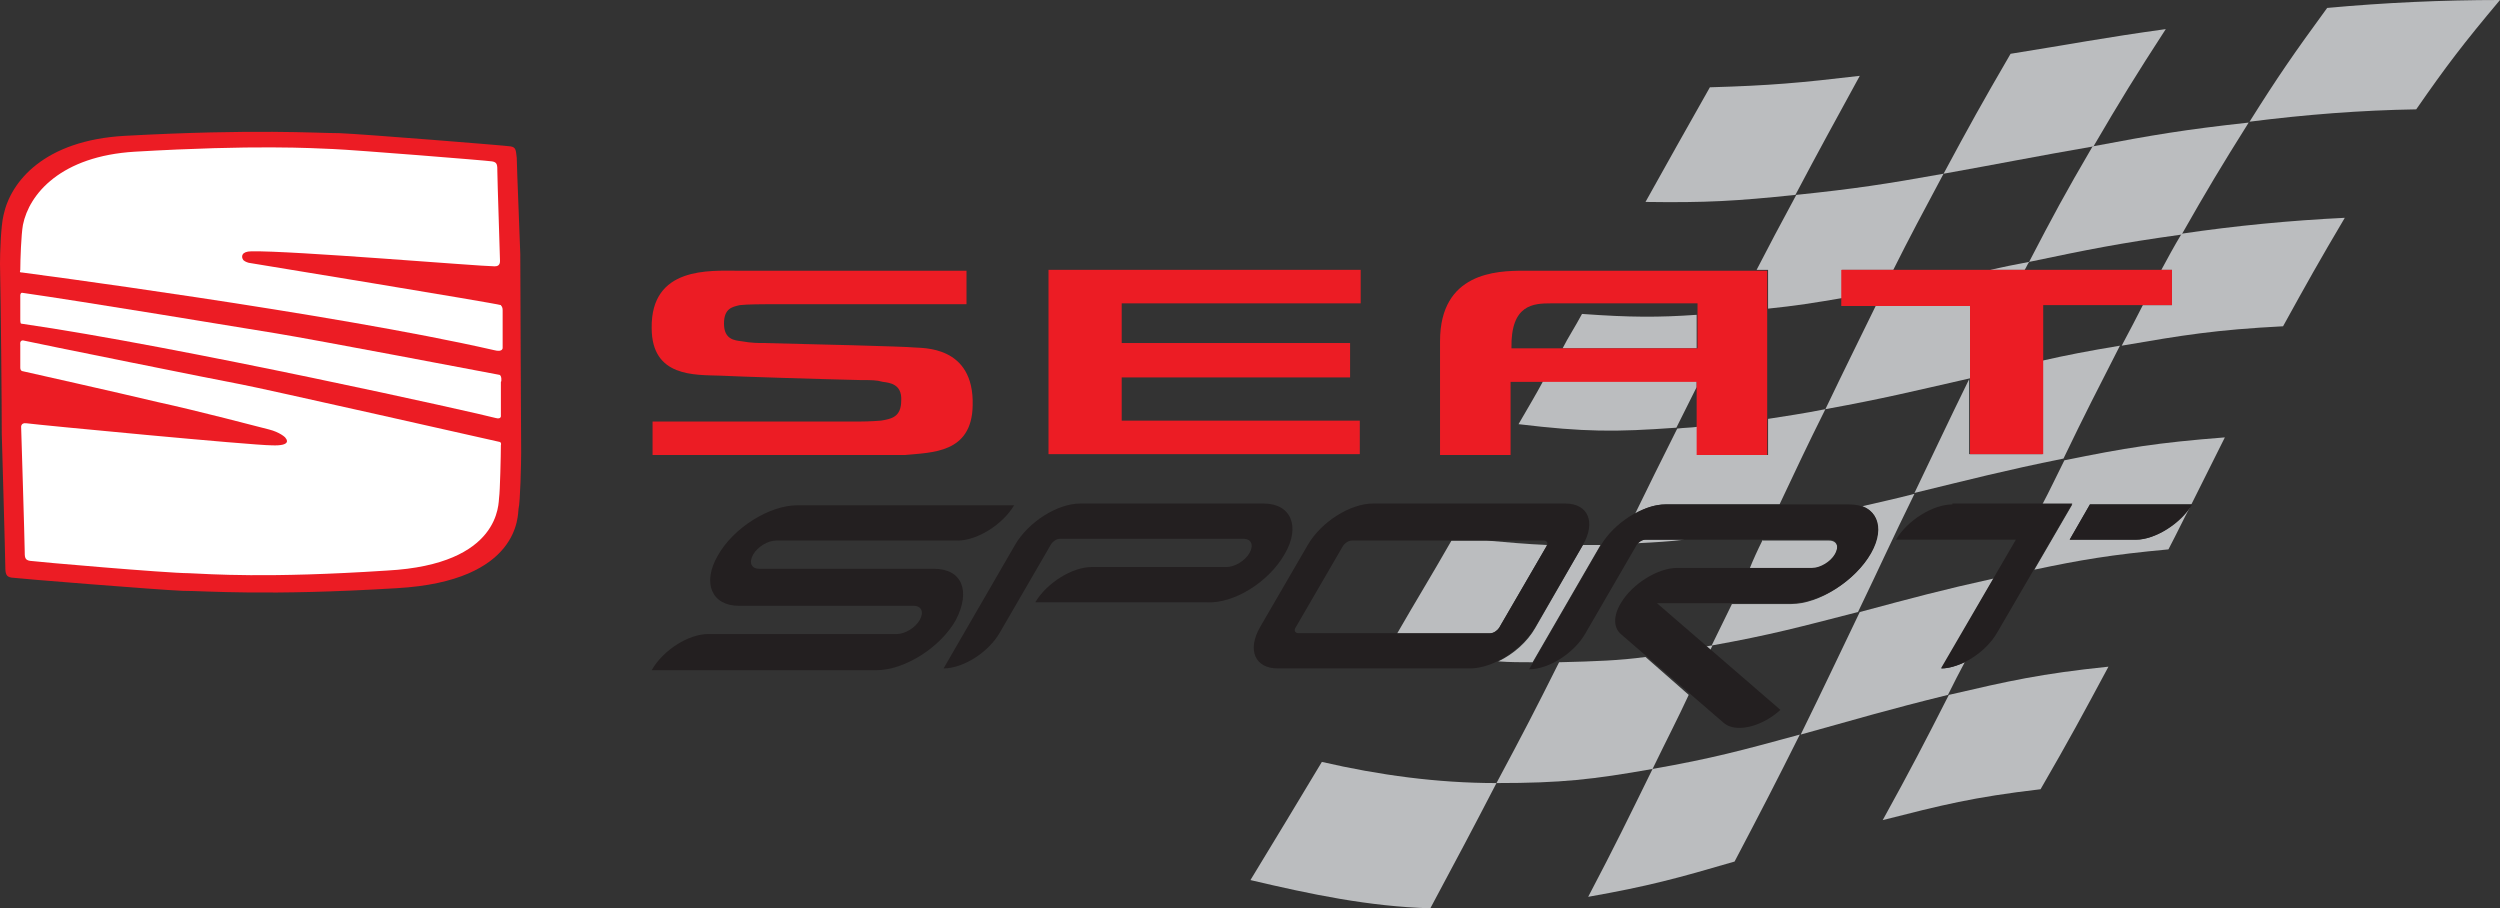
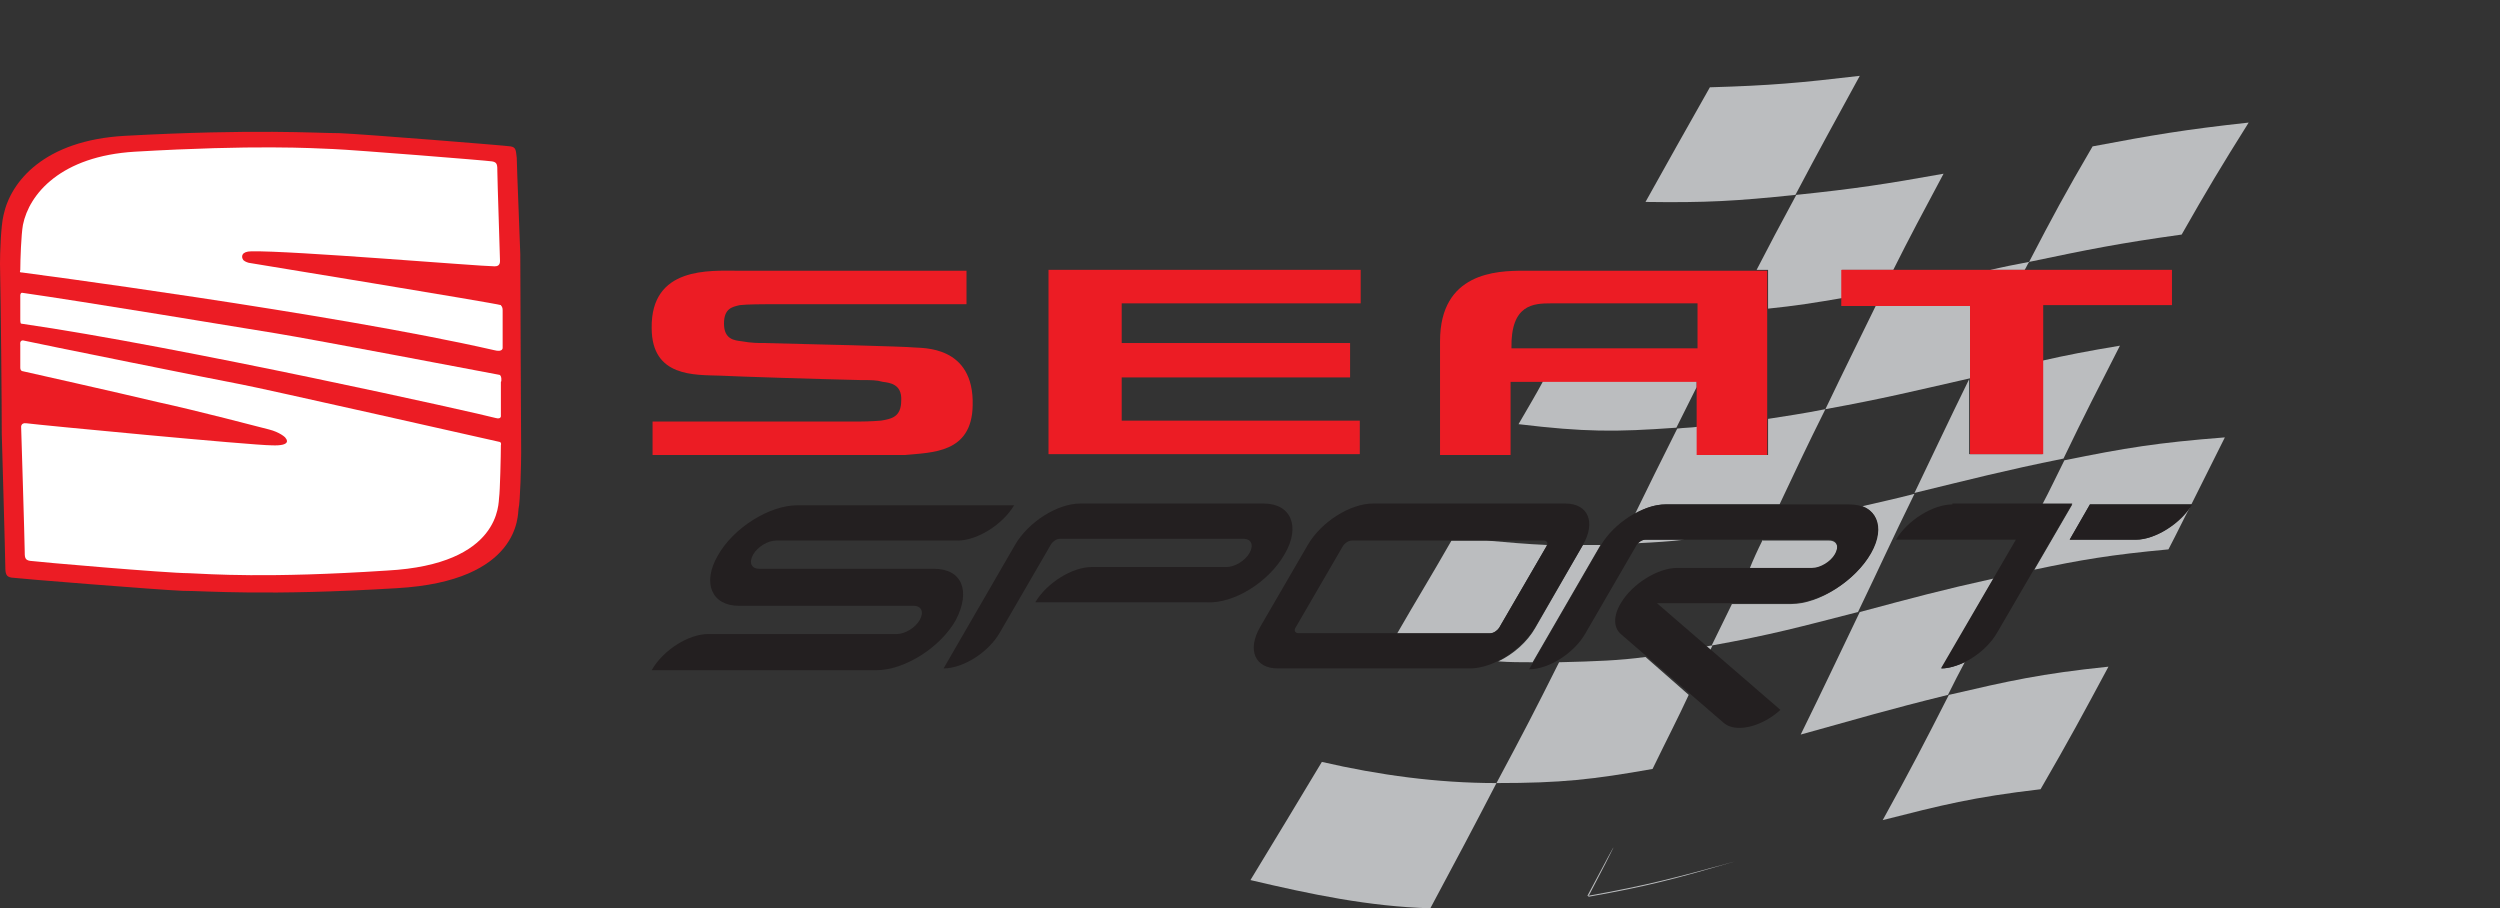
<svg xmlns="http://www.w3.org/2000/svg" version="1.1" id="Camada_1" x="0px" y="0px" viewBox="0 0 283.5 103" style="enable-background:new 0 0 283.5 103;" xml:space="preserve">
  <rect x="0" y="0" width="283.5" height="103" fill="#333333" stroke="none" />
  <style type="text/css">
	.st0{fill:#EC1C24;}
	.st1{fill:#FFFFFF;}
	.st2{fill-rule:evenodd;clip-rule:evenodd;fill:#BBBDBF;}
	.st3{fill:#231F20;}
</style>
  <g>
    <path class="st0" d="M59.1,51.3c0,1.2-0.1,5.7-0.3,6.4c-0.1,0.6,0.3,8.2-13.8,9c-14.8,0.9-21.7,0.3-24.3,0.3   c-2.6-0.1-18.8-1.4-19.4-1.5c-0.6-0.1-0.7-0.4-0.7-1.3c0-0.9-0.4-15-0.4-15C0.2,45.8,0.1,34.7,0,29.9c0-1.2,0.1-4.3,0.4-5.5   c0.8-3.8,4.6-8.5,13.8-9c14.8-0.8,21.7-0.3,24.3-0.3c2.6,0.1,18.8,1.4,19.4,1.5c0.6,0.1,0.6,0.4,0.7,1.3c0,0.9,0.4,10.4,0.4,10.9   C59,32.4,59.1,50.1,59.1,51.3z" />
    <g>
      <path class="st1" d="M2.5,30.9c0,0,35.1,4.6,53.5,8.8c1.1,0.3,1-0.3,1-0.3s0-3.1,0-4.2c0-0.5-0.2-0.5-0.2-0.6    c-0.5-0.2-28.6-4.8-28.6-4.8s-0.4-0.1-0.6-0.3c-0.3-0.4-0.2-1,0.9-1c4.5-0.1,25.9,1.7,27.6,1.7c0.3,0,0.6-0.1,0.6-0.6    c0-0.5-0.3-9.2-0.3-10.1c0-0.8,0-1.1-0.6-1.2c-0.6-0.1-15.6-1.3-18-1.4c-2.4-0.1-8.8-0.5-22.5,0.3c-8.4,0.5-12,4.8-12.7,8.3    c-0.2,1.1-0.3,4-0.3,5.1C2.2,30.9,2.3,30.9,2.5,30.9z" />
      <path class="st1" d="M56.6,42.5c-1.6-0.3-21-4-25.3-4.7C27,37.1,9.5,34.2,2.5,33.2c-0.2,0-0.2,0.3-0.2,0.3s0,2.7,0,2.8    c0,0,0,0.4,0.1,0.4c18,2.6,52,10.2,53.8,10.7c0.7,0.2,0.6-0.3,0.6-0.3l0-3.8C56.9,43.3,56.9,42.5,56.6,42.5z" />
      <path class="st1" d="M56.6,50.1c0,0-27-6.1-29.2-6.5c-2.2-0.4-23.5-4.7-24.8-5c-0.4,0-0.3,0.5-0.3,0.5s0,1.4,0,2.6    c0,0.4,0.3,0.4,0.3,0.4s10.7,2.4,15.3,3.5c4.6,1,11.4,2.8,12.6,3.1c1.2,0.3,1.9,0.9,1.9,1c0.1,0.1,0.7,0.9-1.6,0.8    c-2.2,0-26.3-2.3-27.8-2.5c-0.7-0.1-0.6,0.5-0.6,0.5s0.4,13,0.4,13.9c0,0.8,0,1.1,0.6,1.2C4,63.7,19,65,21.4,65    c2.4,0.1,8.8,0.6,22.5-0.3c13-0.7,12.6-7.7,12.7-8.3c0.1-0.6,0.2-4.8,0.2-5.9C56.9,50.1,56.6,50.1,56.6,50.1z" />
    </g>
    <g>
      <path class="st2" d="M193.9,9.9c-3,5.3-4.4,7.8-7.3,13c6.9,0.1,10.3-0.1,17-0.8c2.8-5.3,4.3-8,7.3-13.5    C204.1,9.4,200.8,9.7,193.9,9.9z" />
-       <path class="st2" d="M283.5,0c-6.5,0-13.1,0.3-19.6,0.9c-3.8,5.2-5.6,7.8-8.8,12.9c6.3-0.8,12.6-1.3,18.9-1.4    C277.4,7.5,279.3,5,283.5,0z" />
-       <path class="st2" d="M228,6.1c-3.2,5.5-4.7,8.2-7.6,13.6c6.7-1.2,10.1-1.9,17-3.1c3.1-5.3,4.7-7.9,8.2-13.3    C238.4,4.3,234.9,5,228,6.1z" />
      <path class="st2" d="M237.3,16.6c-3.1,5.3-4.5,7.9-7.2,13.1c6.7-1.4,10.1-2.1,17.3-3.1c2.9-5.1,4.4-7.6,7.6-12.7    C247.7,14.7,244.2,15.3,237.3,16.6z" />
      <path class="st2" d="M199.9,61.2c-0.6,1.2-1.1,2.3-1.5,3.3h7.1c0.9,0,2.1-0.7,2.6-1.6c0.5-0.9,0.2-1.6-0.7-1.6H199.9z" />
      <path class="st2" d="M212.1,62.8c-1.8,3.1-5.8,5.7-9,5.7h-6.7c-0.7,1.4-1.4,2.9-2.3,4.7c6.7-1.2,10-2.1,16.6-3.8    c2.6-5.4,3.8-8.1,6.4-13.4c-2.3,0.6-4.2,1-5.9,1.4C213.1,58.1,213.5,60.3,212.1,62.8z" />
      <path class="st2" d="M141.8,99.8c6.8,1.6,13.4,3,20.4,3.2c3.1-5.8,4.6-8.6,7.5-14.2c-6.7,0-13.3-0.9-19.8-2.4    C146.7,91.7,145.1,94.4,141.8,99.8z" />
      <path class="st2" d="M231.4,89.5c3.3-5.7,4.8-8.5,7.7-13.9c-7.7,0.8-11.2,1.6-18.1,3.2c-2.8,5.5-4.3,8.4-7.5,14.2    C220.2,91.3,223.7,90.4,231.4,89.5z" />
-       <path class="st2" d="M180.1,101.7c6.8-1.2,10.1-2.1,16.6-4c3.1-5.9,4.6-8.8,7.4-14.4c-6.6,1.8-9.9,2.7-16.7,3.9    C184.6,92.9,183.2,95.8,180.1,101.7z" />
-       <path class="st2" d="M246.3,30.6v4H243c-0.7,1.4-1.5,2.9-2.4,4.6c7-1.2,10.6-1.8,18.3-2.2c2.7-4.9,4.1-7.4,7-12.3    c-6.2,0.3-12.4,0.9-18.5,1.8c-0.9,1.5-1.6,2.8-2.3,4.1H246.3z" />
+       <path class="st2" d="M180.1,101.7c6.8-1.2,10.1-2.1,16.6-4c-6.6,1.8-9.9,2.7-16.7,3.9    C184.6,92.9,183.2,95.8,180.1,101.7z" />
      <path class="st2" d="M231.7,51.5h-8.4v-8.5c-2.5,5.1-3.7,7.7-6.2,12.9c6.6-1.6,10-2.5,16.9-3.9c2.5-5.2,3.8-7.7,6.4-12.8    c-3.6,0.6-6.2,1.1-8.8,1.7V51.5z" />
      <path class="st2" d="M229.6,30.6c0.2-0.3,0.3-0.6,0.5-0.9c-1.6,0.3-3.1,0.6-4.4,0.9H229.6z" />
      <path class="st2" d="M223.4,34.7h-10.7c-2.1,4.3-3.4,6.9-5.7,11.7c6.6-1.2,9.8-2,16.4-3.5V34.7z" />
      <path class="st2" d="M199.2,30.6h1.3l0,4.4c3-0.3,5.5-0.7,8.4-1.2v-3.2h5.8c1.9-3.8,3.3-6.4,5.7-10.9c-6.7,1.2-10,1.7-16.7,2.4    C201.8,25.6,200.6,27.9,199.2,30.6z" />
-       <path class="st2" d="M192.4,35.7c-4.3,0.3-7.5,0.3-13-0.1c-0.8,1.5-1.6,2.7-2.2,3.9h15.2V35.7z" />
      <path class="st2" d="M190.1,48.5c0.9-1.8,1.6-3.2,2.3-4.6v-0.7h-17.4c-0.8,1.5-1.7,3-2.8,4.9C179.7,49,183.2,49,190.1,48.5z" />
      <path class="st2" d="M235,57.2l-4.3,7.4c5.2-1.1,8.7-1.7,15.2-2.3c1-1.9,1.7-3.4,2.5-4.9c-1.4,2.1-4.1,3.8-6.2,3.8h-7.5l2.3-4    h11.5c1.2-2.4,2.3-4.6,3.8-7.6c-7.7,0.6-11.3,1.2-18.2,2.6c-1,2-1.7,3.5-2.5,5H235z" />
      <path class="st2" d="M220.9,78.8c0.7-1.4,1.3-2.6,1.9-3.7c-0.9,0.4-1.8,0.7-2.6,0.7l5.9-10.2c-5.9,1.3-9.2,2.2-15.2,3.8    c-2.6,5.4-3.9,8.2-6.7,13.9C210.7,81.5,214,80.5,220.9,78.8z" />
      <path class="st2" d="M185.7,61.6c2-0.1,3.7-0.2,5.3-0.4h-4.5C186.3,61.2,185.9,61.4,185.7,61.6z" />
      <path class="st2" d="M188.9,57.2h12.9c1.8-3.8,3-6.4,5.2-10.8c-2.5,0.5-4.6,0.8-6.5,1.1l0,4.1l-8,0l0-3.2    c-0.7,0.1-1.5,0.1-2.3,0.2c-2,4-3.2,6.4-4.8,9.7C186.5,57.6,187.7,57.2,188.9,57.2z" />
      <path class="st2" d="M193.9,73.8c0.1-0.2,0.2-0.4,0.3-0.6c-0.3,0-0.5,0.1-0.8,0.1L193.9,73.8z" />
      <path class="st2" d="M186.6,74.5c-2.9,0.4-5.7,0.5-9.8,0.6c-2.7,5.4-4.1,8.1-7.1,13.7c7.4,0,10.9-0.4,17.7-1.6    c1.7-3.5,2.9-5.8,4.1-8.4L186.6,74.5z" />
      <path class="st2" d="M170,71.2l5.4-9.3c0,0,0-0.1,0-0.1c-2.3-0.1-4.5-0.3-6.8-0.5h-4c-2.4,4.2-3.9,6.6-6.2,10.6h10.5    C169.4,71.8,169.8,71.5,170,71.2z" />
      <path class="st2" d="M174.1,71.2c-0.9,1.6-2.5,3-4.2,3.8c1.3,0.1,2.6,0.1,3.9,0.1l7.7-13.3c0,0,0,0,0,0c-0.7,0-1.4,0-2,0l0,0    L174.1,71.2z" />
    </g>
    <g>
      <path class="st0" d="M81.7,42.6c1.8,0.1,11.5,0.4,15.9,0.5c1.3,0,1.8,0,2.5,0.2c0.7,0.1,2.2,0.2,2.1,2.1c0,1.9-1.1,2.1-2.3,2.3    c-1.2,0.1-2.3,0.1-2.3,0.1l-23.6,0v3.8c0,0,28.5,0,28.6,0c3.1-0.3,7.6-0.2,7.7-5.6c0.2-6.9-5.8-6.5-6.7-6.6    c-0.7-0.1-12.3-0.4-17-0.5c-0.6,0-1.4,0-2.5-0.2c-0.8-0.1-2-0.2-2-2c0-1.7,0.9-1.9,1.8-2.1c0.8-0.1,2.9-0.1,2.9-0.1l22.8,0v-3.8    H83.7c-3.2,0-9.9-0.5-9.8,6.5C73.9,42.8,78.8,42.5,81.7,42.6z" />
      <polygon class="st0" points="154.2,47.7 127.2,47.7 127.2,42.8 153.1,42.8 153.1,38.9 127.2,38.9 127.2,34.4 154.3,34.4     154.3,30.6 118.9,30.6 118.9,51.5 154.2,51.5   " />
      <path class="st0" d="M171.3,43.3h21.1l0,8.3l8,0l0-20.9h-27.6c-3.1,0-9.5,0.2-9.5,8l0,12.9h8V43.3z M175.9,34.4h16.6v5.1h-21.1    C171.3,34.5,173.9,34.4,175.9,34.4z" />
      <polygon class="st0" points="223.4,51.5 231.7,51.5 231.7,34.6 246.3,34.6 246.3,30.6 208.8,30.6 208.8,34.7 223.4,34.7   " />
      <path class="st3" d="M179.5,61.8c1.5-2.6,0.6-4.7-2-4.7h-21.8c-2.6,0-5.9,2.1-7.4,4.7l-5.4,9.3c-1.5,2.6-0.6,4.7,2,4.7h21.8    c2.6,0,5.9-2.1,7.4-4.7L179.5,61.8z M170,71.2c-0.2,0.3-0.6,0.6-1,0.6h-21.8c-0.3,0-0.5-0.3-0.3-0.6l5.4-9.3    c0.2-0.3,0.6-0.6,1-0.6h21.8c0.3,0,0.5,0.3,0.3,0.6L170,71.2z" />
      <path class="st3" d="M105.9,64.5H86.1c-0.9,0-1.2-0.7-0.7-1.6c0.5-0.9,1.7-1.6,2.6-1.6h20.6c2.2,0,5.1-1.8,6.4-4H90.4    c-3.1,0-7.2,2.5-9,5.7c-1.8,3.1-0.7,5.7,2.4,5.7h19.8c0.9,0,1.2,0.7,0.7,1.6c-0.5,0.9-1.7,1.6-2.6,1.6H80.3    c-2.2,0-5.1,1.8-6.4,4.1h25.5c3.1,0,7.2-2.5,9-5.7C110.1,67,109.1,64.5,105.9,64.5z" />
      <path class="st3" d="M145.7,62.8c1.8-3.1,0.7-5.7-2.4-5.7h-20.8c-2.6,0-5.9,2.1-7.4,4.7l-8.1,14c2.2,0,5.1-1.8,6.4-4.1l5.8-10    c0.2-0.3,0.6-0.6,1-0.6H141c0.9,0,1.2,0.7,0.7,1.6c-0.5,0.9-1.7,1.6-2.6,1.6h-15.3c-2.2,0-5.1,1.8-6.4,4h19.4    C139.9,68.5,143.9,66,145.7,62.8z" />
      <path class="st3" d="M221.4,57.2c-2.2,0-5.1,1.8-6.4,4h13.6l-8.5,14.6c2.2,0,5.1-1.8,6.4-4.1l8.5-14.6H221.4z" />
      <path class="st3" d="M237,57.2l-2.3,4h7.5c2.2,0,5.1-1.8,6.4-4H237z" />
      <path class="st3" d="M209.7,57.2h-20.8c-2.6,0-5.9,2.1-7.4,4.7l-8.1,14c2.2,0,5.1-1.8,6.4-4.1l5.8-10c0.2-0.3,0.6-0.6,1-0.6h20.8    c0.9,0,1.2,0.7,0.7,1.6c-0.5,0.9-1.7,1.6-2.6,1.6h-15.3c-2.2,0-5.1,1.8-6.4,4c-0.9,1.5-0.8,2.8,0,3.5h0l11.7,10.1    c1.3,1.1,4.2,0.5,6.4-1.5l-14-12.1h15.3c3.1,0,7.2-2.5,9-5.7C213.9,59.7,212.8,57.2,209.7,57.2z" />
    </g>
  </g>
</svg>